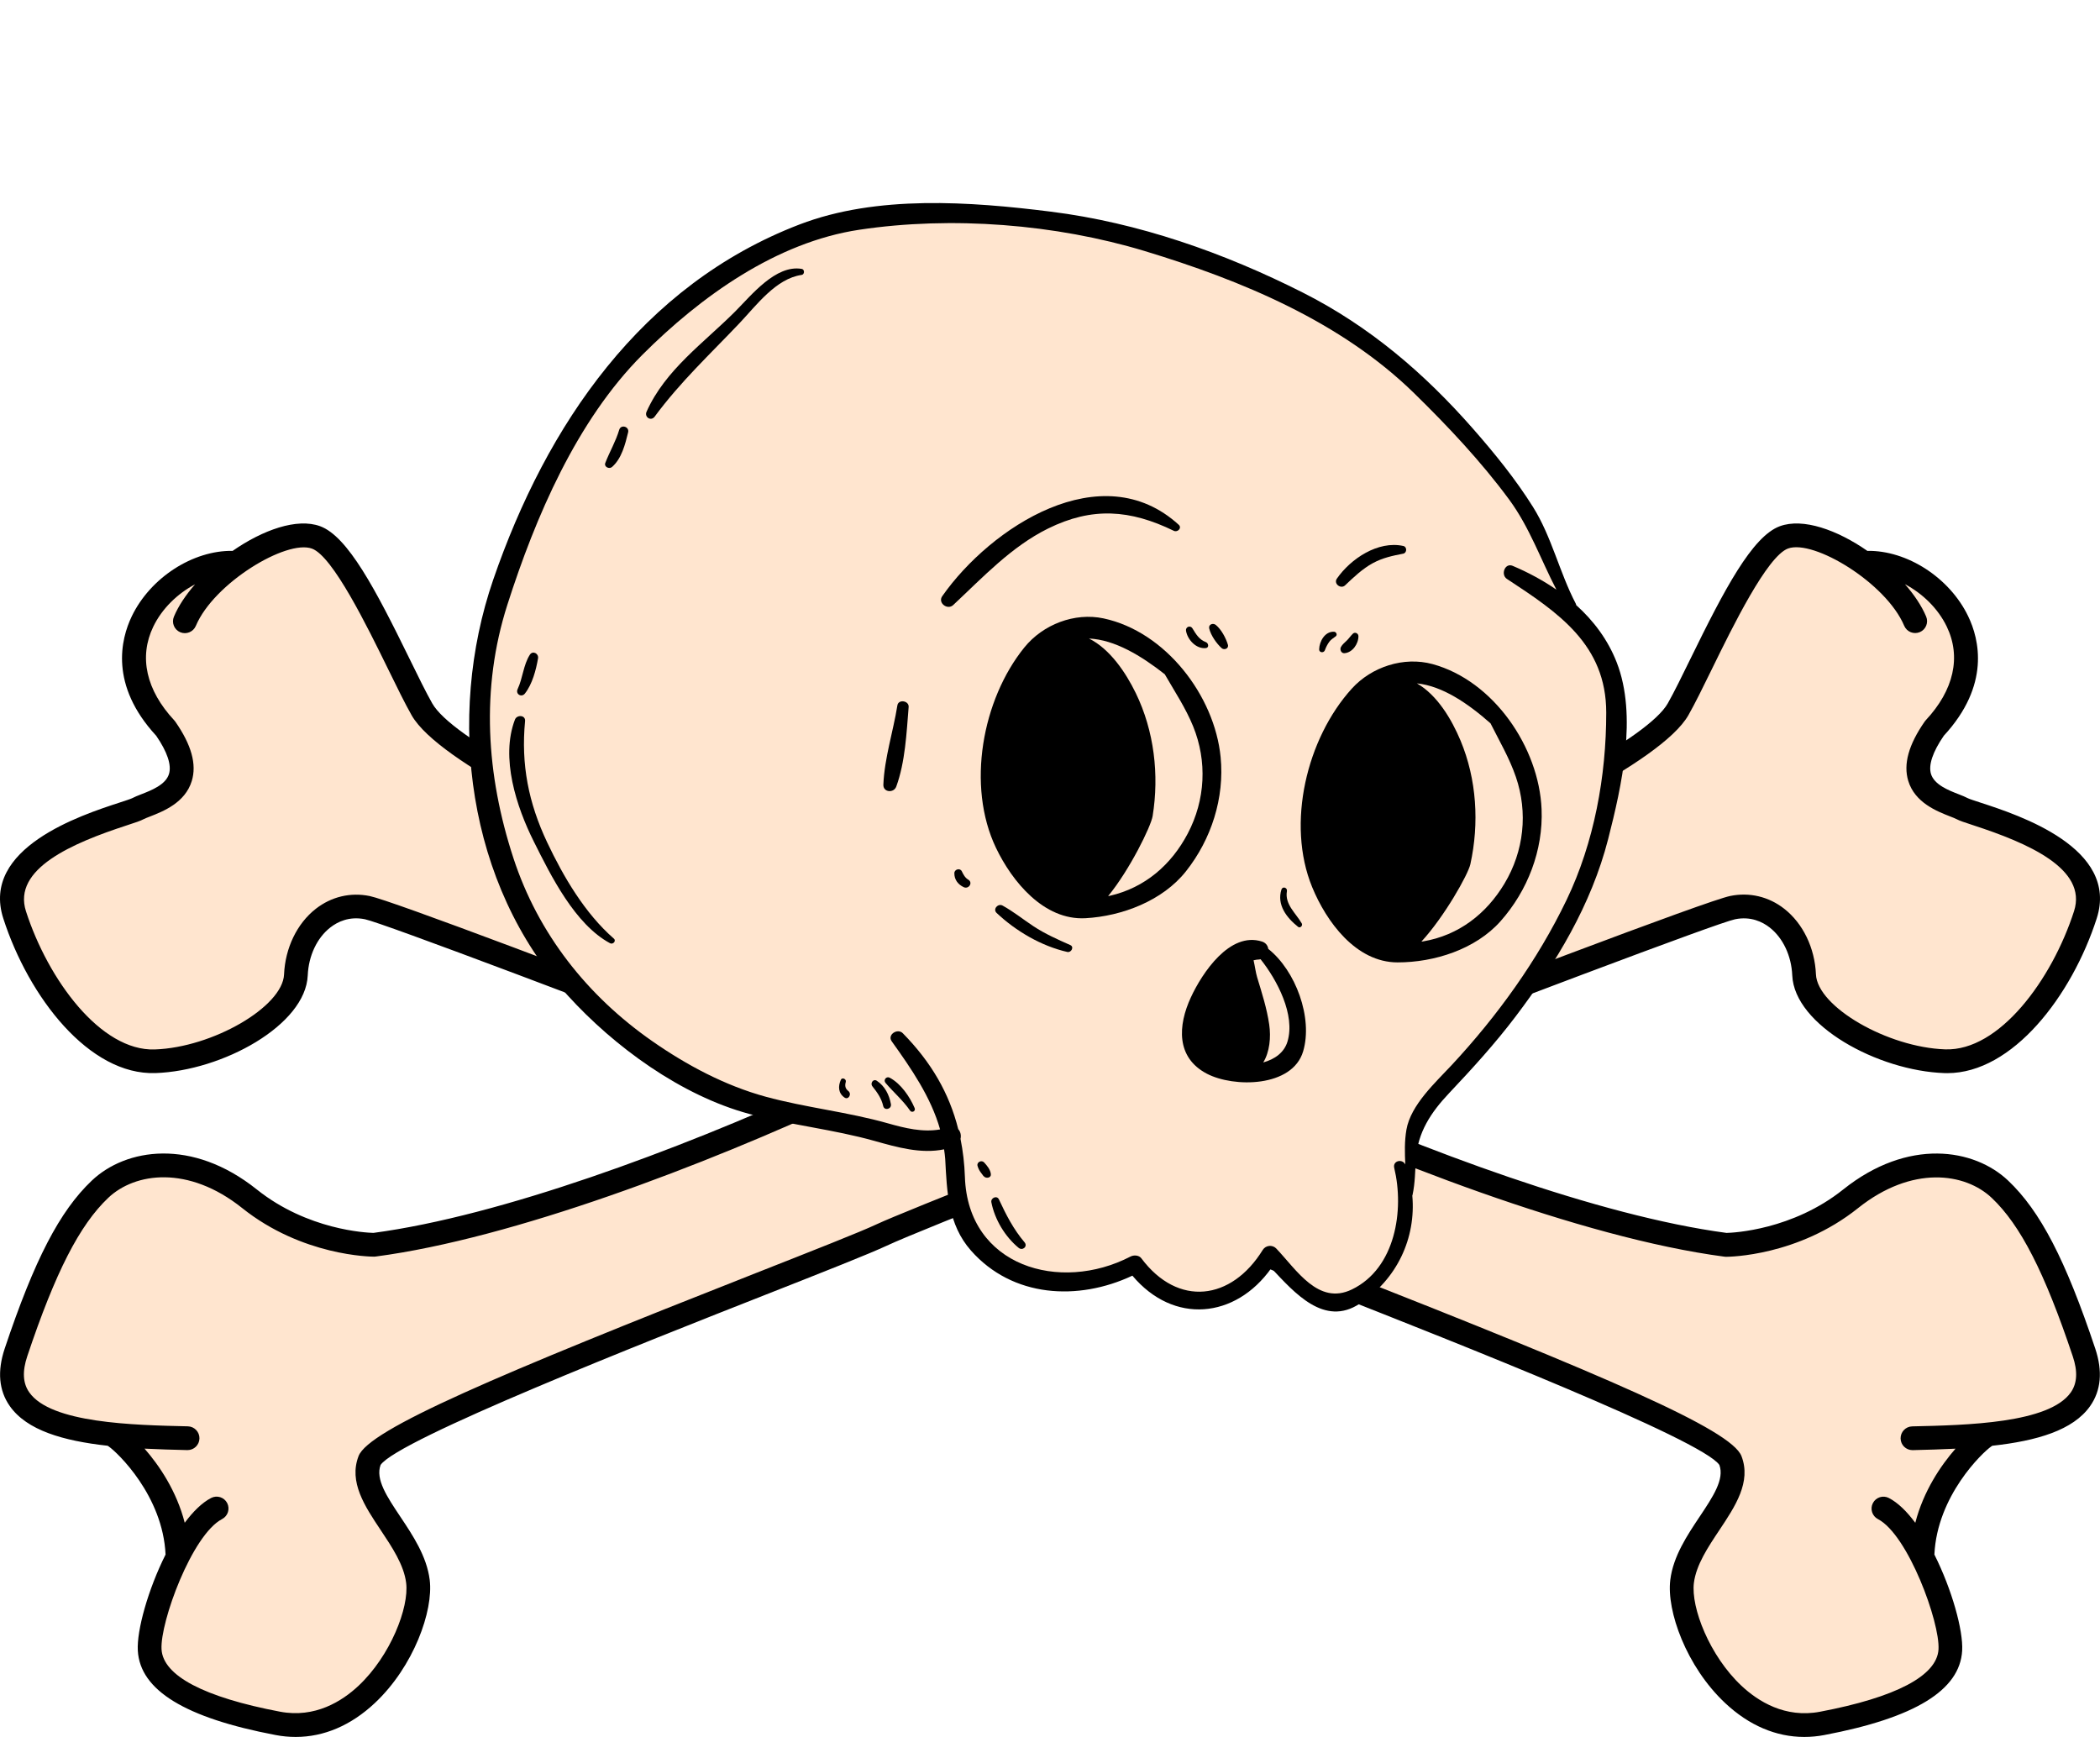
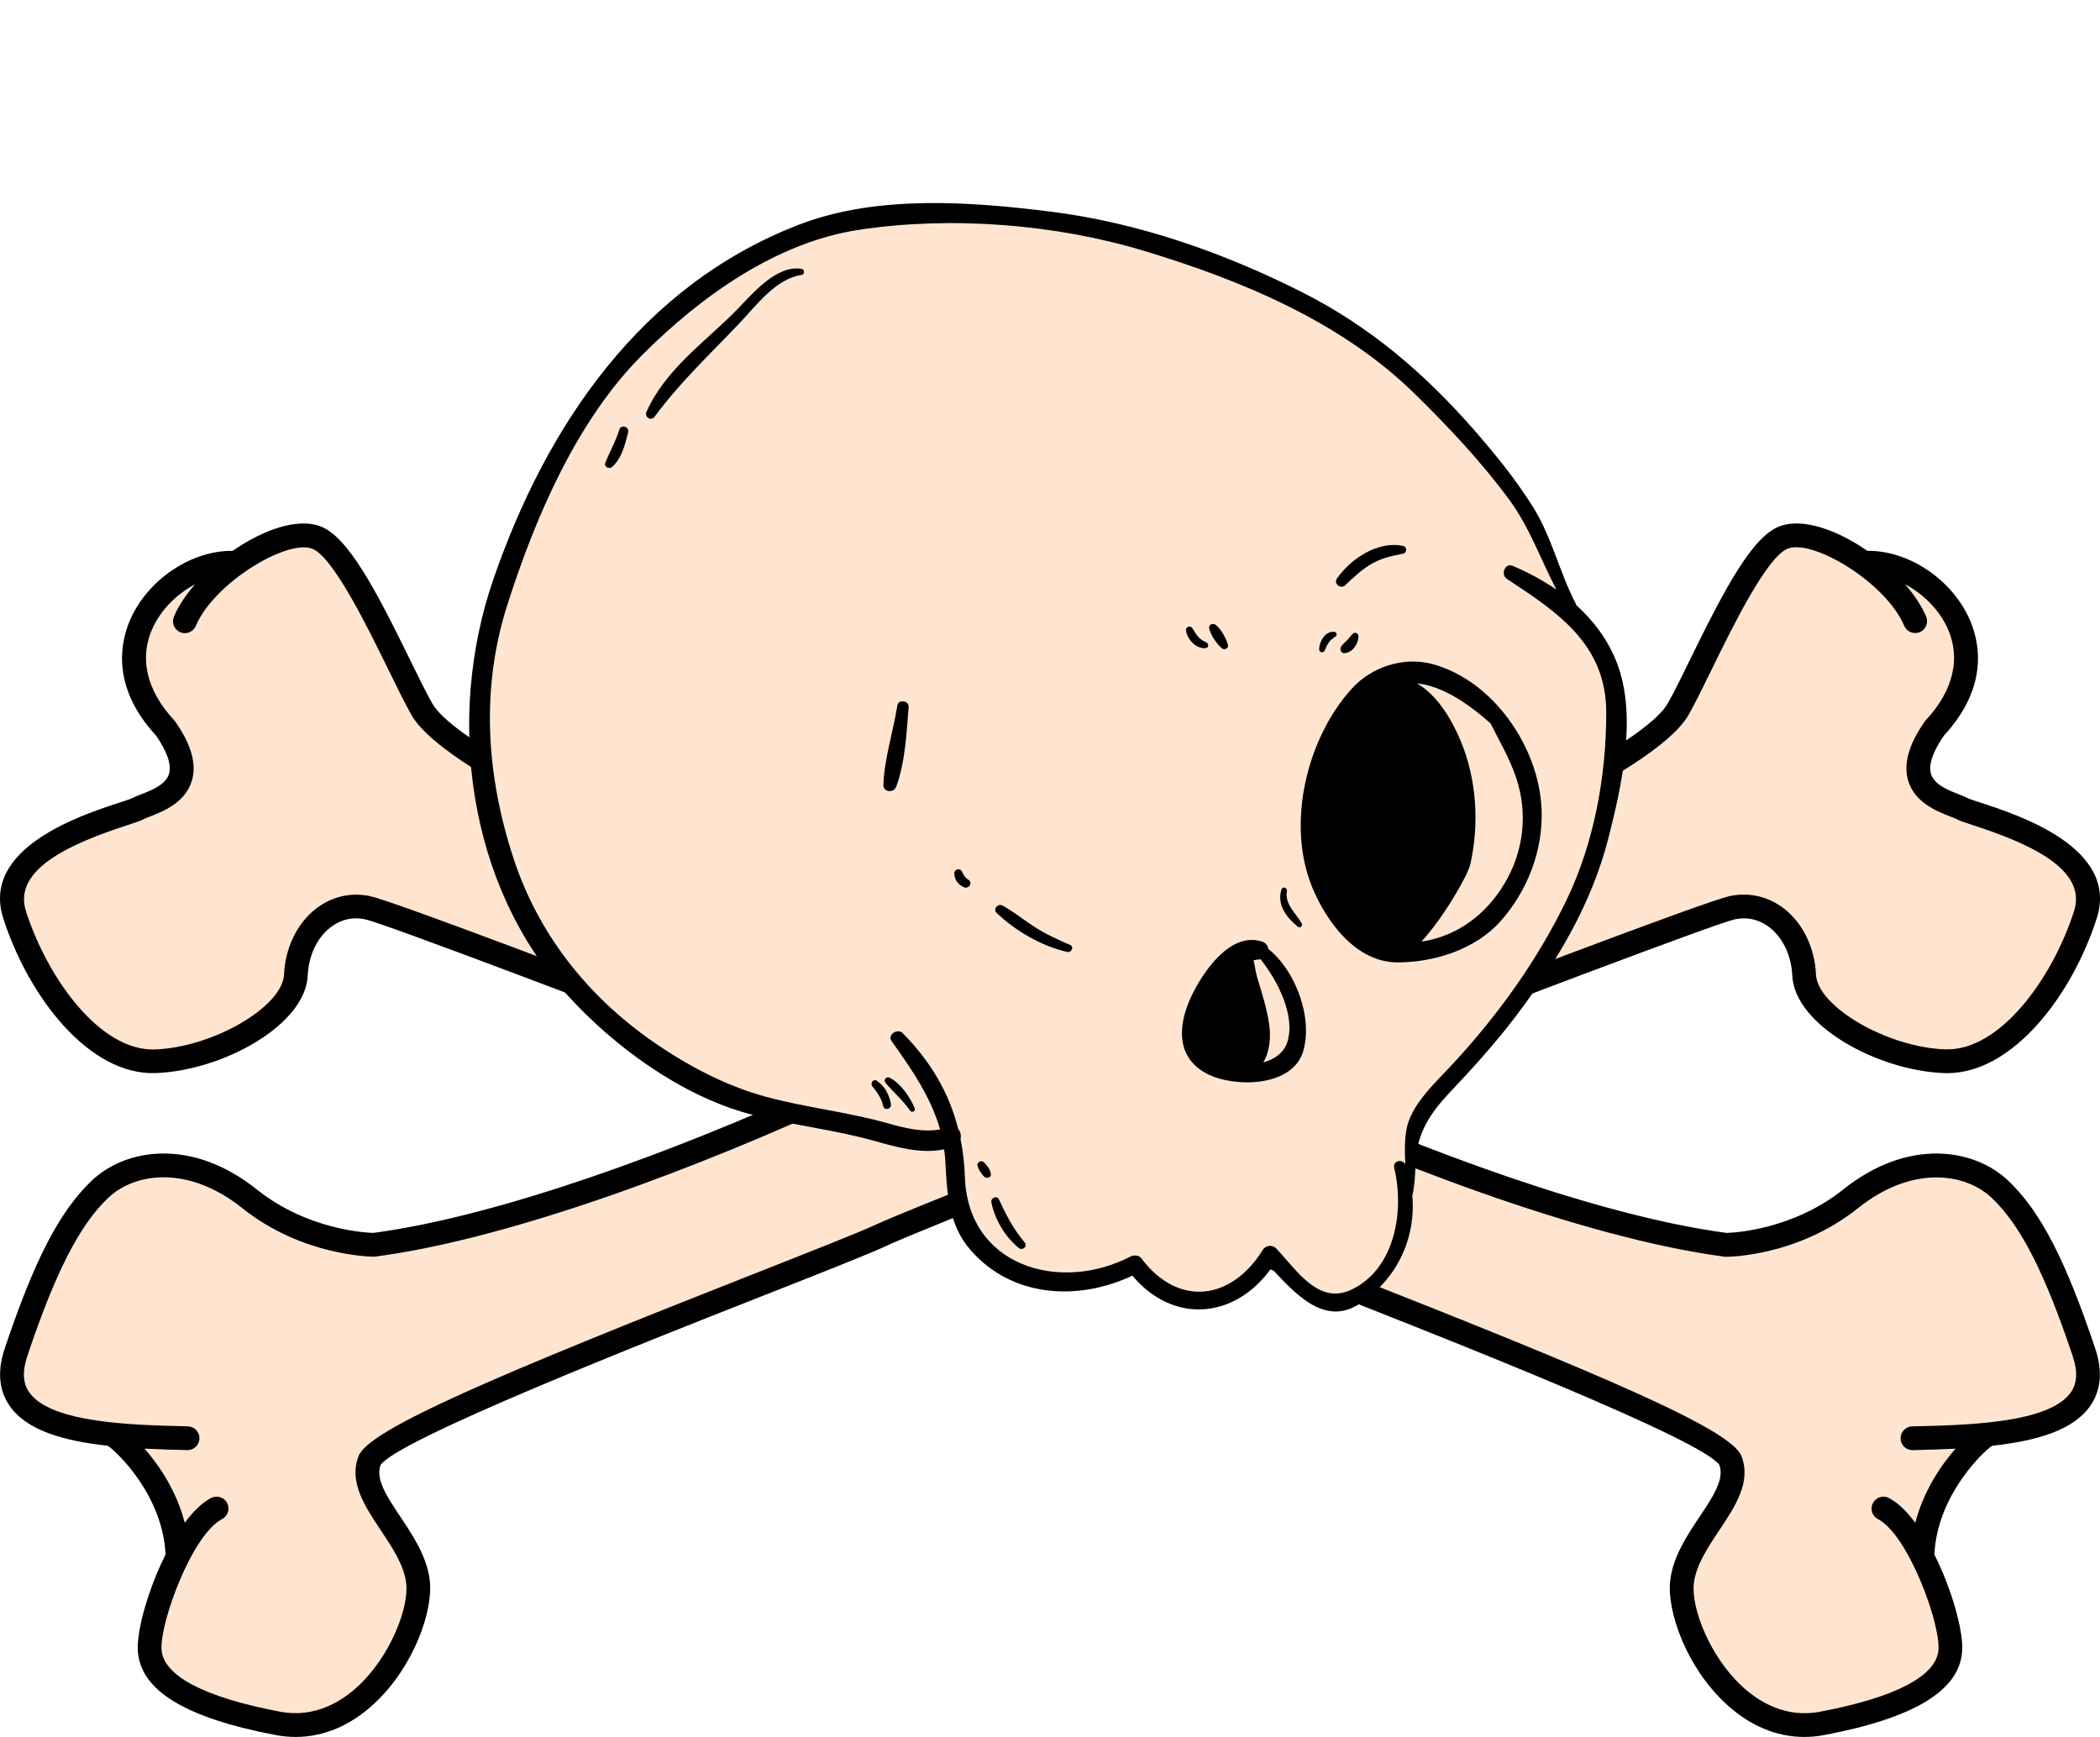
<svg xmlns="http://www.w3.org/2000/svg" width="353" height="292" viewBox="0 0 353 292" fill="none">
  <path d="M37.903 198.726L26.617 195.958C20.655 195.958 17.177 199.365 16.183 201.069C14.267 203.127 10.391 207.414 10.221 208.095C10.051 208.777 7.595 214.341 6.388 217.039L2.555 227.047C2.413 228.963 2.385 233.179 3.407 234.712C4.685 236.629 7.879 238.758 8.518 239.184C9.029 239.525 13.841 240.32 16.183 240.674C18.171 241.242 22.358 242.974 23.21 245.359C24.275 248.34 26.617 249.405 27.682 251.96C28.746 254.515 30.45 256.858 30.876 258.561C31.302 260.264 30.024 263.246 29.385 264.097C28.746 264.949 25.552 271.55 25.34 272.828C25.169 273.85 26.12 278.222 26.617 280.28C28.534 282.055 32.537 285.646 33.218 285.817C34.07 286.03 43.013 289.65 43.652 289.862C44.163 290.033 51.531 289.366 55.15 289.011L61.538 284.539L65.158 280.919C66.649 278.151 69.63 272.402 69.63 271.55C69.63 270.698 70.34 267.646 70.695 266.227C70.198 264.807 68.991 261.712 68.139 260.69C67.288 259.668 64.236 253.876 62.816 251.108V245.359L66.223 242.378L76.018 236.416C79.212 235.351 85.728 233.137 86.239 232.796C86.75 232.455 92.272 229.815 94.969 228.537L106.468 224.491L114.346 221.084L143.944 209.16C147.777 207.599 155.698 204.39 156.72 204.05C157.742 203.709 164.67 200.785 168.006 199.365L201.863 185.737L214 182.117C217.549 180.414 224.774 176.964 225.285 176.794C225.797 176.624 231.319 174.594 234.016 173.6L246.792 168.064L254.458 165.934L271.918 159.546C275.396 157.772 282.778 154.223 284.481 154.223C286.185 154.223 290.302 153.371 292.147 152.945L298.748 154.223L302.368 161.463L305.562 169.554L313.015 174.665C316.706 176.013 324.939 178.583 328.346 178.072C332.605 177.433 333.031 176.368 335.16 175.516C336.863 174.835 339.135 173.245 340.057 172.535C342.826 168.277 348.447 159.546 348.788 158.694C349.214 157.63 350.491 152.093 351.13 149.751C351.769 147.409 348.362 144.641 347.723 143.789C347.084 142.937 342.4 140.595 340.057 139.743C337.715 138.891 331.54 137.188 330.262 135.697C328.985 134.207 324.939 133.994 324.087 133.355C323.236 132.716 323.236 131.652 323.236 130.374V124.838C323.236 123.986 327.281 120.366 328.346 118.45C329.411 116.533 330.262 113.126 330.262 110.571C330.262 108.016 329.198 105.887 327.281 102.693C325.365 99.499 324.939 99.286 323.236 97.369C321.532 95.453 319.19 95.666 318.551 95.453C317.912 95.24 314.292 94.601 313.015 93.323C311.737 92.046 307.904 91.194 307.265 91.194C306.627 91.194 304.071 89.704 302.368 89.916C300.664 90.129 299.387 90.768 298.748 91.194C298.109 91.62 294.064 96.517 293.212 97.369C292.36 98.221 288.101 108.229 287.888 109.506C287.718 110.529 281.997 118.734 279.158 122.708L265.743 131.652L249.134 140.595L206.334 156.565L139.047 184.673C133.298 187.37 121.586 192.807 120.734 192.977C119.883 193.147 100.364 199.862 90.71 203.198C82.761 205.185 66.734 209.16 66.223 209.16C65.712 209.16 59.906 208.45 57.067 208.095L49.401 206.392L37.903 198.726Z" fill="#FFE5CF" />
  <path d="M70.482 118.663C69.63 113.212 58.77 97.227 53.447 89.916C51.573 88.724 41.736 92.543 37.051 94.601C33.857 94.175 23.423 100.989 22.145 107.59C20.868 114.191 26.404 123.134 29.811 125.69C32.537 127.734 29.385 132.645 27.469 134.846C6.686 139.445 1.491 147.125 1.491 150.39C2.342 162.825 14.764 174.168 20.868 178.284C36.37 181.351 46.349 171.329 49.401 165.934C51.275 153.328 57.28 151.881 60.048 152.732L126.909 177.22C139.473 178.923 292.36 242.591 291.295 245.785C290.444 248.34 285.262 259.91 282.778 265.375C279.541 279.343 292.644 287.662 299.6 290.075C320.212 289.735 326.926 281.7 327.707 277.725C326.288 272.26 323.363 260.563 323.023 257.496C322.682 254.43 328.985 246.282 332.179 242.591C350.236 239.184 352.479 233.364 351.343 230.879C348.291 220.162 339.589 198.3 329.198 196.597C318.807 194.893 314.505 198.3 313.654 200.217C310.318 203.34 299.898 209.501 284.907 209.16C269.917 208.819 206.121 181.62 176.097 168.064C148.671 161.931 98.518 137.259 76.87 125.69L70.482 118.663Z" fill="#FFE5CF" />
  <path d="M337.562 198.469C331.865 193.068 320.748 191.232 309.82 199.971C301.315 206.763 291.389 207.235 290.225 207.262C268.759 204.4 239.03 193.306 216.097 182.881C251.772 169.113 288.738 155.134 291.654 154.535C294.304 153.993 296.283 154.988 297.473 155.918C299.709 157.666 301.127 160.674 301.269 163.962C301.626 172.355 315.636 180.011 326.852 180.395C327.014 180.403 327.175 180.403 327.329 180.403C338.311 180.403 348.245 167.423 352.444 154.408C356.27 142.546 339.329 137.018 332.953 134.94C332.061 134.648 331.043 134.318 330.798 134.191C330.371 133.96 329.856 133.761 329.265 133.526C327.525 132.85 325.147 131.921 324.59 130.107C324.137 128.613 324.878 126.401 326.741 123.688C334.612 115.168 332.699 107.451 330.844 103.602C327.717 97.094 320.549 92.496 313.892 92.604C308.844 89.097 303.086 87.026 299.187 88.459C294.535 90.172 289.841 99.134 284.194 110.674C282.761 113.609 281.401 116.378 280.345 118.245C277.072 124.003 256.881 134.264 240.586 141.301C236.956 142.869 226.926 146.695 214.238 151.535C202.671 155.945 189.058 161.138 176.5 166.075C163.946 161.138 150.332 155.945 138.766 151.535C126.07 146.695 116.048 142.869 112.414 141.301C96.119 134.26 75.928 124 72.659 118.245C71.599 116.378 70.243 113.609 68.806 110.674C63.156 99.134 58.469 90.172 53.813 88.459C49.91 87.026 44.152 89.1 39.108 92.604C32.444 92.5 25.283 97.094 22.152 103.602C20.301 107.451 18.388 115.168 26.259 123.688C28.122 126.401 28.863 128.613 28.406 130.107C27.853 131.921 25.471 132.85 23.735 133.526C23.14 133.761 22.625 133.96 22.206 134.187C21.957 134.314 20.939 134.644 20.047 134.936C13.671 137.018 -3.27 142.542 0.556 154.404C4.816 167.607 14.981 180.787 26.144 180.391C37.364 180.007 51.378 172.351 51.731 163.958C51.873 160.67 53.287 157.658 55.527 155.914C56.717 154.981 58.692 153.989 61.343 154.531C64.262 155.13 101.224 169.109 136.899 182.873C113.962 193.302 84.237 204.396 62.775 207.258C61.6 207.227 51.724 206.786 43.18 199.967C32.248 191.228 21.134 193.064 15.434 198.465C10.033 203.586 5.792 211.768 0.79 226.707C-0.481 230.506 -0.193 233.756 1.647 236.372C4.509 240.444 10.598 242.215 18.096 243.041C18.146 243.079 18.196 243.121 18.253 243.145C19.763 244.182 27.381 251.461 27.83 261.33C24.888 267.207 22.967 274.091 23.167 277.49C23.551 284.151 31.122 288.784 46.323 291.669C47.46 291.888 48.585 291.992 49.703 291.992C54.451 291.992 58.999 290.056 63.01 286.291C69.536 280.168 72.878 270.783 72.233 265.598C71.737 261.618 69.379 258.091 67.297 254.972C65.042 251.596 63.09 248.672 63.974 246.268C66.855 242.011 108.634 225.551 128.744 217.63C138.474 213.8 146.161 210.765 149.053 209.413C152.084 207.996 162.536 203.786 176.496 198.289C190.456 203.789 200.908 207.992 203.939 209.413C206.832 210.765 214.518 213.8 224.249 217.63C244.354 225.551 286.137 242.011 289.018 246.268C289.898 248.672 287.951 251.596 285.696 254.972C283.617 258.091 281.255 261.614 280.767 265.598C280.114 270.783 283.46 280.168 289.986 286.291C293.993 290.056 298.541 291.992 303.289 291.992C304.407 291.992 305.54 291.888 306.674 291.669C321.87 288.784 329.449 284.151 329.83 277.49C330.025 274.091 328.109 267.207 325.162 261.33C325.615 251.461 333.233 244.178 334.739 243.145C334.796 243.118 334.843 243.075 334.896 243.041C342.395 242.215 348.483 240.44 351.341 236.372C353.181 233.756 353.473 230.51 352.202 226.707C347.208 211.772 342.963 203.59 337.562 198.469ZM215.659 155.272C228.397 150.413 238.462 146.579 242.169 144.974C253.159 140.226 279.215 128.314 283.813 120.224C284.935 118.245 286.257 115.552 287.782 112.433C291.243 105.353 297.047 93.503 300.562 92.208C304.86 90.633 317.061 98.001 320.088 105.2C320.522 106.218 321.69 106.69 322.711 106.264C323.726 105.834 324.206 104.662 323.775 103.644C323.019 101.85 321.774 99.991 320.214 98.209C323.169 99.764 325.785 102.307 327.24 105.33C329.691 110.42 328.439 116.01 323.714 121.073L323.533 121.295C320.818 125.202 319.919 128.467 320.768 131.271C321.882 134.936 325.596 136.384 327.809 137.249C328.239 137.418 328.689 137.591 328.888 137.702C329.399 137.975 330.164 138.232 331.708 138.735C340.801 141.701 350.946 146.026 348.633 153.183C344.926 164.672 336.087 176.719 326.983 176.404C317.264 176.074 305.479 169.236 305.252 163.793C305.06 159.348 303.07 155.23 299.92 152.768C297.304 150.72 294.078 149.96 290.847 150.617C286.929 151.416 247.616 166.359 211.034 180.537C210.539 180.303 210.043 180.069 209.555 179.838C203.371 176.896 193.318 172.743 181.947 168.23C193.345 163.793 205.318 159.221 215.659 155.272ZM147.363 205.806C144.586 207.112 136.949 210.112 127.284 213.923C83.265 231.263 62.011 240.302 60.278 244.766C58.588 249.118 61.327 253.221 63.978 257.196C65.898 260.077 67.892 263.055 68.272 266.093C68.787 270.238 65.633 278.351 60.278 283.379C57.501 285.988 52.953 288.861 47.072 287.747C34.299 285.323 27.411 281.701 27.154 277.264C26.893 272.704 32.278 257.984 37.334 255.364C38.313 254.853 38.694 253.647 38.187 252.671C37.679 251.692 36.469 251.311 35.49 251.818C33.953 252.614 32.451 254.108 31.053 255.986C29.682 250.651 26.789 246.375 24.296 243.525C26.628 243.644 29.036 243.713 31.483 243.771C31.499 243.771 31.514 243.771 31.529 243.771C32.613 243.771 33.5 242.906 33.527 241.819C33.554 240.717 32.678 239.803 31.576 239.776C22.41 239.568 8.562 239.253 4.924 234.071C3.837 232.535 3.729 230.537 4.59 227.971C9.303 213.896 13.371 205.937 18.196 201.365C22.679 197.113 31.637 195.838 40.703 203.079C50.798 211.146 62.334 211.253 62.902 211.253L63.163 211.23C86.192 208.199 118.441 195.895 142.108 184.878C152.303 188.819 162.241 192.692 171.099 196.164C158.695 201.081 149.718 204.704 147.363 205.806ZM348.088 234.079C344.442 239.265 330.59 239.58 321.432 239.783C320.33 239.81 319.458 240.724 319.481 241.827C319.508 242.914 320.391 243.778 321.478 243.778C321.494 243.778 321.509 243.778 321.524 243.778C323.971 243.717 326.38 243.652 328.712 243.533C326.222 246.383 323.33 250.658 321.951 255.994C320.556 254.116 319.054 252.621 317.514 251.826C316.534 251.315 315.332 251.699 314.825 252.679C314.314 253.655 314.698 254.861 315.674 255.372C320.729 257.995 326.119 272.716 325.854 277.272C325.6 281.705 318.712 285.331 305.936 287.755C300.059 288.873 295.51 285.995 292.729 283.387C287.37 278.359 284.221 270.246 284.735 266.101C285.119 263.062 287.109 260.085 289.03 257.204C291.677 253.228 294.419 249.122 292.729 244.773C290.997 240.31 269.742 231.267 225.728 213.931C216.059 210.12 208.422 207.12 205.645 205.814C195.768 201.193 69.336 152.099 62.153 150.632C58.919 149.971 55.696 150.736 53.076 152.783C49.93 155.242 47.94 159.36 47.748 163.808C47.517 169.251 35.736 176.089 26.017 176.419C16.924 176.731 8.074 164.688 4.367 153.198C2.054 146.045 12.199 141.72 21.296 138.754C22.84 138.251 23.608 137.994 24.116 137.721C24.319 137.61 24.765 137.437 25.195 137.268C27.411 136.404 31.118 134.955 32.236 131.291C33.093 128.49 32.186 125.221 29.47 121.315L29.29 121.092C24.569 116.033 23.313 110.443 25.763 105.35C27.215 102.326 29.835 99.784 32.789 98.228C31.234 100.01 29.989 101.866 29.236 103.663C28.81 104.681 29.282 105.853 30.296 106.283C31.314 106.71 32.486 106.233 32.916 105.219C35.947 98.02 48.147 90.653 52.442 92.227C55.961 93.518 61.757 105.369 65.226 112.452C66.751 115.572 68.073 118.264 69.194 120.243C73.793 128.329 99.849 140.245 110.839 144.993C114.546 146.595 124.607 150.432 137.348 155.292C161.353 164.45 194.22 176.988 207.853 183.468C231.735 194.824 265.816 208.088 289.852 211.253L290.109 211.276C290.109 211.276 290.109 211.276 290.117 211.276C290.682 211.276 302.218 211.169 312.317 203.102C321.378 195.857 330.333 197.132 334.816 201.389C339.64 205.956 343.705 213.919 348.418 227.994C349.279 230.545 349.167 232.538 348.088 234.079Z" fill="black" />
  <path d="M131.038 41.838C160.953 27.073 204.364 42.891 222.33 52.645C249.195 70.102 260.626 91.19 263.003 99.601C263.012 99.633 263.026 99.66 263.047 99.686C277.217 117.518 270.541 141.064 265.574 151.852C261.602 160.479 246.256 178.717 239.051 186.789C239.032 186.811 239.018 186.834 239.007 186.861C236.747 192.481 236.239 196.309 236.268 197.523C237.118 212.717 229.529 219.766 224.595 219.361C220.775 219.048 216.011 214.28 213.909 211.708C213.806 211.582 213.609 211.591 213.511 211.721C205.084 222.877 194.953 217.505 190.785 213.279C190.709 213.203 190.6 213.183 190.5 213.22C188.153 214.088 169.701 217.865 165.02 210.827C161.233 205.132 159.749 195.735 159.459 191.537C159.451 191.414 159.352 191.319 159.229 191.31C126.172 188.855 106.031 176.165 100.084 170.114C77.159 144.917 79.092 114.297 82.924 102.137C86.497 88.19 101.124 56.604 131.038 41.838Z" fill="#FFE5CF" />
  <path d="M134.403 37.732C147.426 32.738 163.088 33.883 176.639 35.581C191.377 37.426 205.779 42.504 218.997 49.185C230.191 54.843 239.395 62.712 247.62 72.088C251.259 76.236 254.77 80.562 257.704 85.245C260.842 90.259 262.14 96.242 264.875 101.467C264.922 101.555 264.938 101.64 264.954 101.725C267.884 104.363 270.28 107.546 271.769 111.37C275.251 120.328 272.612 132.112 270.32 141.063C267.486 152.11 261.578 161.885 254.752 170.897C251.293 175.465 247.466 179.657 243.538 183.821C240.536 187.004 238.322 190.341 238.011 194.791C237.865 196.877 237.881 198.851 237.438 200.901C237.432 200.932 237.414 200.954 237.402 200.982C238.039 208.112 234.862 215.016 228.548 219.166C222.598 223.079 217.612 217.342 213.702 213.185C207.681 221.664 197.291 222.704 190.349 214.447C181.23 218.738 170.201 218.151 163.211 210.223C159.339 205.831 159.181 200.342 158.886 194.83C158.855 194.277 158.763 193.748 158.694 193.21C154.824 194.015 150.798 192.864 147.034 191.806C140.088 189.854 132.908 189.138 125.95 187.259C114.497 184.166 103.299 176.001 95.408 167.319C78.545 148.767 74.945 120.603 82.903 97.466C91.864 71.422 107.852 47.915 134.403 37.732ZM85.289 101.653C80.772 115.766 81.741 130.297 86.299 144.242C90.46 156.971 98.728 167.421 109.649 175.031C115.42 179.056 121.893 182.504 128.686 184.358C135.47 186.209 142.488 186.92 149.277 188.846C152.127 189.655 155.111 190.381 158.025 189.863C156.489 184.437 153.178 179.637 149.891 175.047C149.102 173.944 150.868 172.789 151.758 173.695C156.531 178.554 159.566 183.78 161.075 189.819C161.454 190.231 161.599 190.855 161.459 191.452C161.866 193.493 162.121 195.619 162.197 197.867C162.704 212.906 178.169 217.389 190.03 211.235C190.582 210.949 191.449 210.984 191.854 211.528C198.018 219.776 207.001 218.629 212.256 210.128C212.75 209.328 213.887 209.204 214.537 209.887C217.934 213.452 221.609 219.493 227.248 216.764C234.603 213.202 236.066 203.397 234.365 196.341C234.072 195.123 235.725 194.736 236.222 195.757C236.139 193.81 236.072 191.866 236.415 189.898C237.141 185.734 241.324 181.951 244.045 179.024C251.696 170.798 258.445 161.441 263.323 151.309C267.976 141.644 270.003 130.46 270.001 119.796C270.001 108.348 261.924 102.974 253.308 97.323C252.215 96.607 252.96 94.57 254.269 95.121C256.853 96.209 259.335 97.55 261.628 99.128C258.987 94.067 257.114 88.64 253.683 83.982C248.973 77.588 243.376 71.644 237.707 66.098C225.388 54.054 208.669 47.127 192.435 42.207C177.443 37.665 159.983 36.292 144.46 38.62C130.472 40.717 117.765 49.861 107.988 59.637C96.923 70.71 89.99 86.967 85.289 101.653Z" fill="black" />
  <path d="M212.135 158.281C212.785 158.488 213.117 158.985 213.191 159.516C217.804 163.17 220.722 171.121 219.052 176.74C217.245 182.82 207.367 182.863 202.852 180.488C197.678 177.768 197.974 172.402 200.199 167.623C202.064 163.605 206.704 156.543 212.135 158.281ZM216.42 175.098C217.769 170.618 214.686 164.744 211.893 161.25C211.824 161.261 211.765 161.288 211.691 161.29C211.376 161.297 211.049 161.352 210.719 161.43C210.95 162.432 211.082 163.506 211.322 164.298C212.116 166.919 212.949 169.504 213.348 172.223C213.662 174.38 213.425 176.846 212.344 178.605C214.267 178.071 215.86 176.957 216.42 175.098Z" fill="black" />
  <path d="M230.782 94.659C229.043 95.597 227.531 97.047 226.105 98.398C225.381 99.083 224.132 98.127 224.719 97.276C227.028 93.938 231.645 90.847 235.894 91.783C236.546 91.926 236.517 92.948 235.872 93.074C234.052 93.43 232.439 93.766 230.782 94.659Z" fill="black" />
-   <path d="M198.141 88.219C198.727 88.755 197.943 89.539 197.318 89.235C189.966 85.658 183.601 85.184 176.172 88.851C169.994 91.901 165.192 97.072 160.229 101.712C159.265 102.615 157.596 101.351 158.386 100.222C166.52 88.617 185.193 76.399 198.141 88.219Z" fill="black" />
  <path d="M152.738 118.859C152.387 123.202 152.164 128.112 150.658 132.227C150.243 133.361 148.438 133.219 148.49 131.908C148.666 127.458 150.144 122.98 150.845 118.582C151.016 117.496 152.825 117.78 152.738 118.859Z" fill="black" />
-   <path d="M185.502 103.957C195.922 106.177 204.168 116.948 205.181 127.275C205.856 134.14 203.62 141.084 199.356 146.469C195.429 151.429 188.609 154.015 182.462 154.357C175.461 154.744 170.115 148.172 167.417 142.523C162.446 132.122 165.087 117.611 172.194 108.834C175.311 104.982 180.619 102.919 185.502 103.957ZM186.271 150.64C186.366 150.619 186.46 150.609 186.558 150.588C192.469 149.236 196.894 145.37 199.653 140.129C202.626 134.479 202.947 127.971 200.563 122.107C199.3 119.004 197.451 116.233 195.791 113.346C191.837 110.237 187.38 107.532 183.054 107.341C186.596 109.103 189.249 113.085 190.914 116.503C194.019 122.876 194.872 130.253 193.753 137.188C193.471 138.928 189.897 146.227 186.271 150.64Z" fill="black" />
  <path d="M220.564 149.12C216.191 138.452 219.648 124.116 227.241 115.754C230.572 112.086 235.989 110.326 240.805 111.639C251.084 114.444 258.707 125.667 259.133 136.033C259.418 142.924 256.792 149.731 252.23 154.865C248.028 159.596 241.074 161.792 234.916 161.785C227.903 161.776 222.939 154.912 220.564 149.12ZM239.221 158.255C245.197 157.241 249.835 153.632 252.886 148.553C256.173 143.079 256.864 136.602 254.814 130.611C253.729 127.442 252.04 124.568 250.546 121.595C246.775 118.266 242.477 115.314 238.17 114.879C241.606 116.837 244.03 120.964 245.499 124.47C248.238 131.008 248.672 138.423 247.16 145.283C246.782 147.004 242.8 154.091 238.931 158.29C239.028 158.276 239.123 158.271 239.221 158.255Z" fill="black" />
-   <path d="M88.261 121.224C87.564 128.513 88.837 134.965 91.971 141.596C94.714 147.402 98.329 153.554 103.186 157.787C103.636 158.181 103.034 158.822 102.555 158.567C96.646 155.398 92.628 147.256 89.737 141.48C86.81 135.635 84.103 127.397 86.558 120.972C86.889 120.113 88.362 120.183 88.261 121.224Z" fill="black" />
-   <path d="M90.442 110.677C90.102 112.631 89.483 115 88.239 116.584C87.667 117.312 86.616 116.686 87.012 115.84C87.879 113.991 87.971 111.797 89.058 110.075C89.542 109.307 90.585 109.86 90.442 110.677Z" fill="black" />
  <path d="M149.564 181.173C151.432 182.172 152.926 184.353 153.743 186.262C153.969 186.79 153.287 187.155 152.964 186.684C151.822 185.016 150.169 183.589 148.857 182.048C148.435 181.555 148.992 180.868 149.564 181.173Z" fill="black" />
  <path d="M147.386 181.684C148.741 182.58 149.474 184.037 149.759 185.61C149.912 186.452 148.655 186.773 148.462 185.927C148.167 184.623 147.455 183.638 146.639 182.609C146.24 182.103 146.789 181.289 147.386 181.684Z" fill="black" />
-   <path d="M142.172 181.881C141.993 182.511 142.068 182.99 142.601 183.407C143.233 183.901 142.619 184.978 141.941 184.494C140.904 183.757 140.854 182.622 141.345 181.519C141.558 181.04 142.309 181.401 142.172 181.881Z" fill="black" />
  <path d="M167.915 201.628C169.127 204.236 170.349 206.63 172.22 208.838C172.801 209.524 171.894 210.316 171.23 209.773C168.943 207.894 167.215 205.014 166.644 202.117C166.5 201.381 167.574 200.893 167.915 201.628Z" fill="black" />
  <path d="M165.415 195.406C165.929 195.954 166.478 196.618 166.561 197.38C166.629 198.007 165.812 198.14 165.445 197.812C165.44 197.807 165.435 197.803 165.431 197.798C165.397 197.768 165.381 197.736 165.356 197.703C165.413 197.853 165.234 197.589 165.187 197.527C165.054 197.354 164.924 197.18 164.796 197.003C164.573 196.686 164.43 196.369 164.322 195.998C164.138 195.373 164.985 194.95 165.415 195.406Z" fill="black" />
  <path d="M123.595 52.348C126.292 49.647 130.399 44.453 134.771 45.203C135.281 45.29 135.261 46.144 134.752 46.216C130.443 46.819 127.15 51.328 124.331 54.301C119.378 59.525 114.356 64.189 110.054 70.029C109.432 70.872 108.272 70.13 108.688 69.2C111.834 62.162 118.292 57.659 123.595 52.348Z" fill="black" />
  <path d="M105.585 72.682C105.096 74.69 104.495 77.09 102.881 78.503C102.407 78.916 101.49 78.488 101.75 77.816C102.483 75.924 103.501 74.222 104.086 72.255C104.373 71.287 105.823 71.709 105.585 72.682Z" fill="black" />
  <path d="M168.531 152.234C170.349 153.238 171.967 154.546 173.697 155.691C175.653 156.986 177.78 157.927 179.915 158.874C180.602 159.179 180.072 160.18 179.411 160.031C175.055 159.045 170.763 156.525 167.528 153.474C166.842 152.83 167.763 151.811 168.531 152.234Z" fill="black" />
  <path d="M161.677 146.474C161.95 147.032 162.217 147.553 162.765 147.88C163.596 148.38 162.841 149.53 162 149.14C161.035 148.691 160.406 147.859 160.422 146.779C160.432 146.128 161.378 145.861 161.677 146.474Z" fill="black" />
  <path d="M216.327 149.807C215.932 152.029 217.832 153.508 218.821 155.234C219.025 155.588 218.562 156.093 218.21 155.815C216.277 154.283 214.591 152.1 215.402 149.543C215.593 148.943 216.432 149.207 216.327 149.807Z" fill="black" />
  <path d="M225.991 109.808C225.438 109.849 225.176 109.178 225.409 108.757C225.651 108.322 226.04 108.02 226.391 107.677C226.758 107.319 227.04 106.888 227.41 106.529C227.762 106.189 228.346 106.469 228.347 106.943C228.354 108.23 227.347 109.712 225.991 109.808Z" fill="black" />
  <path d="M221.743 109.156C221.782 107.829 222.698 106.134 224.243 106.197C224.605 106.211 224.858 106.706 224.539 106.963C224.162 107.268 223.757 107.468 223.461 107.869C223.146 108.292 222.884 108.807 222.71 109.3C222.53 109.814 221.726 109.737 221.743 109.156Z" fill="black" />
  <path d="M205.354 108.957C204.476 108.163 203.546 106.819 203.265 105.665C203.096 104.968 203.902 104.669 204.378 105.06C205.299 105.817 206.07 107.254 206.404 108.387C206.591 109.024 205.781 109.344 205.354 108.957Z" fill="black" />
  <path d="M202.723 107.956C203.143 108.118 203.268 108.878 202.707 108.945C201.085 109.136 199.612 107.54 199.363 106.039C199.255 105.387 200.083 105.051 200.437 105.624C201.066 106.647 201.558 107.507 202.723 107.956Z" fill="black" />
</svg>